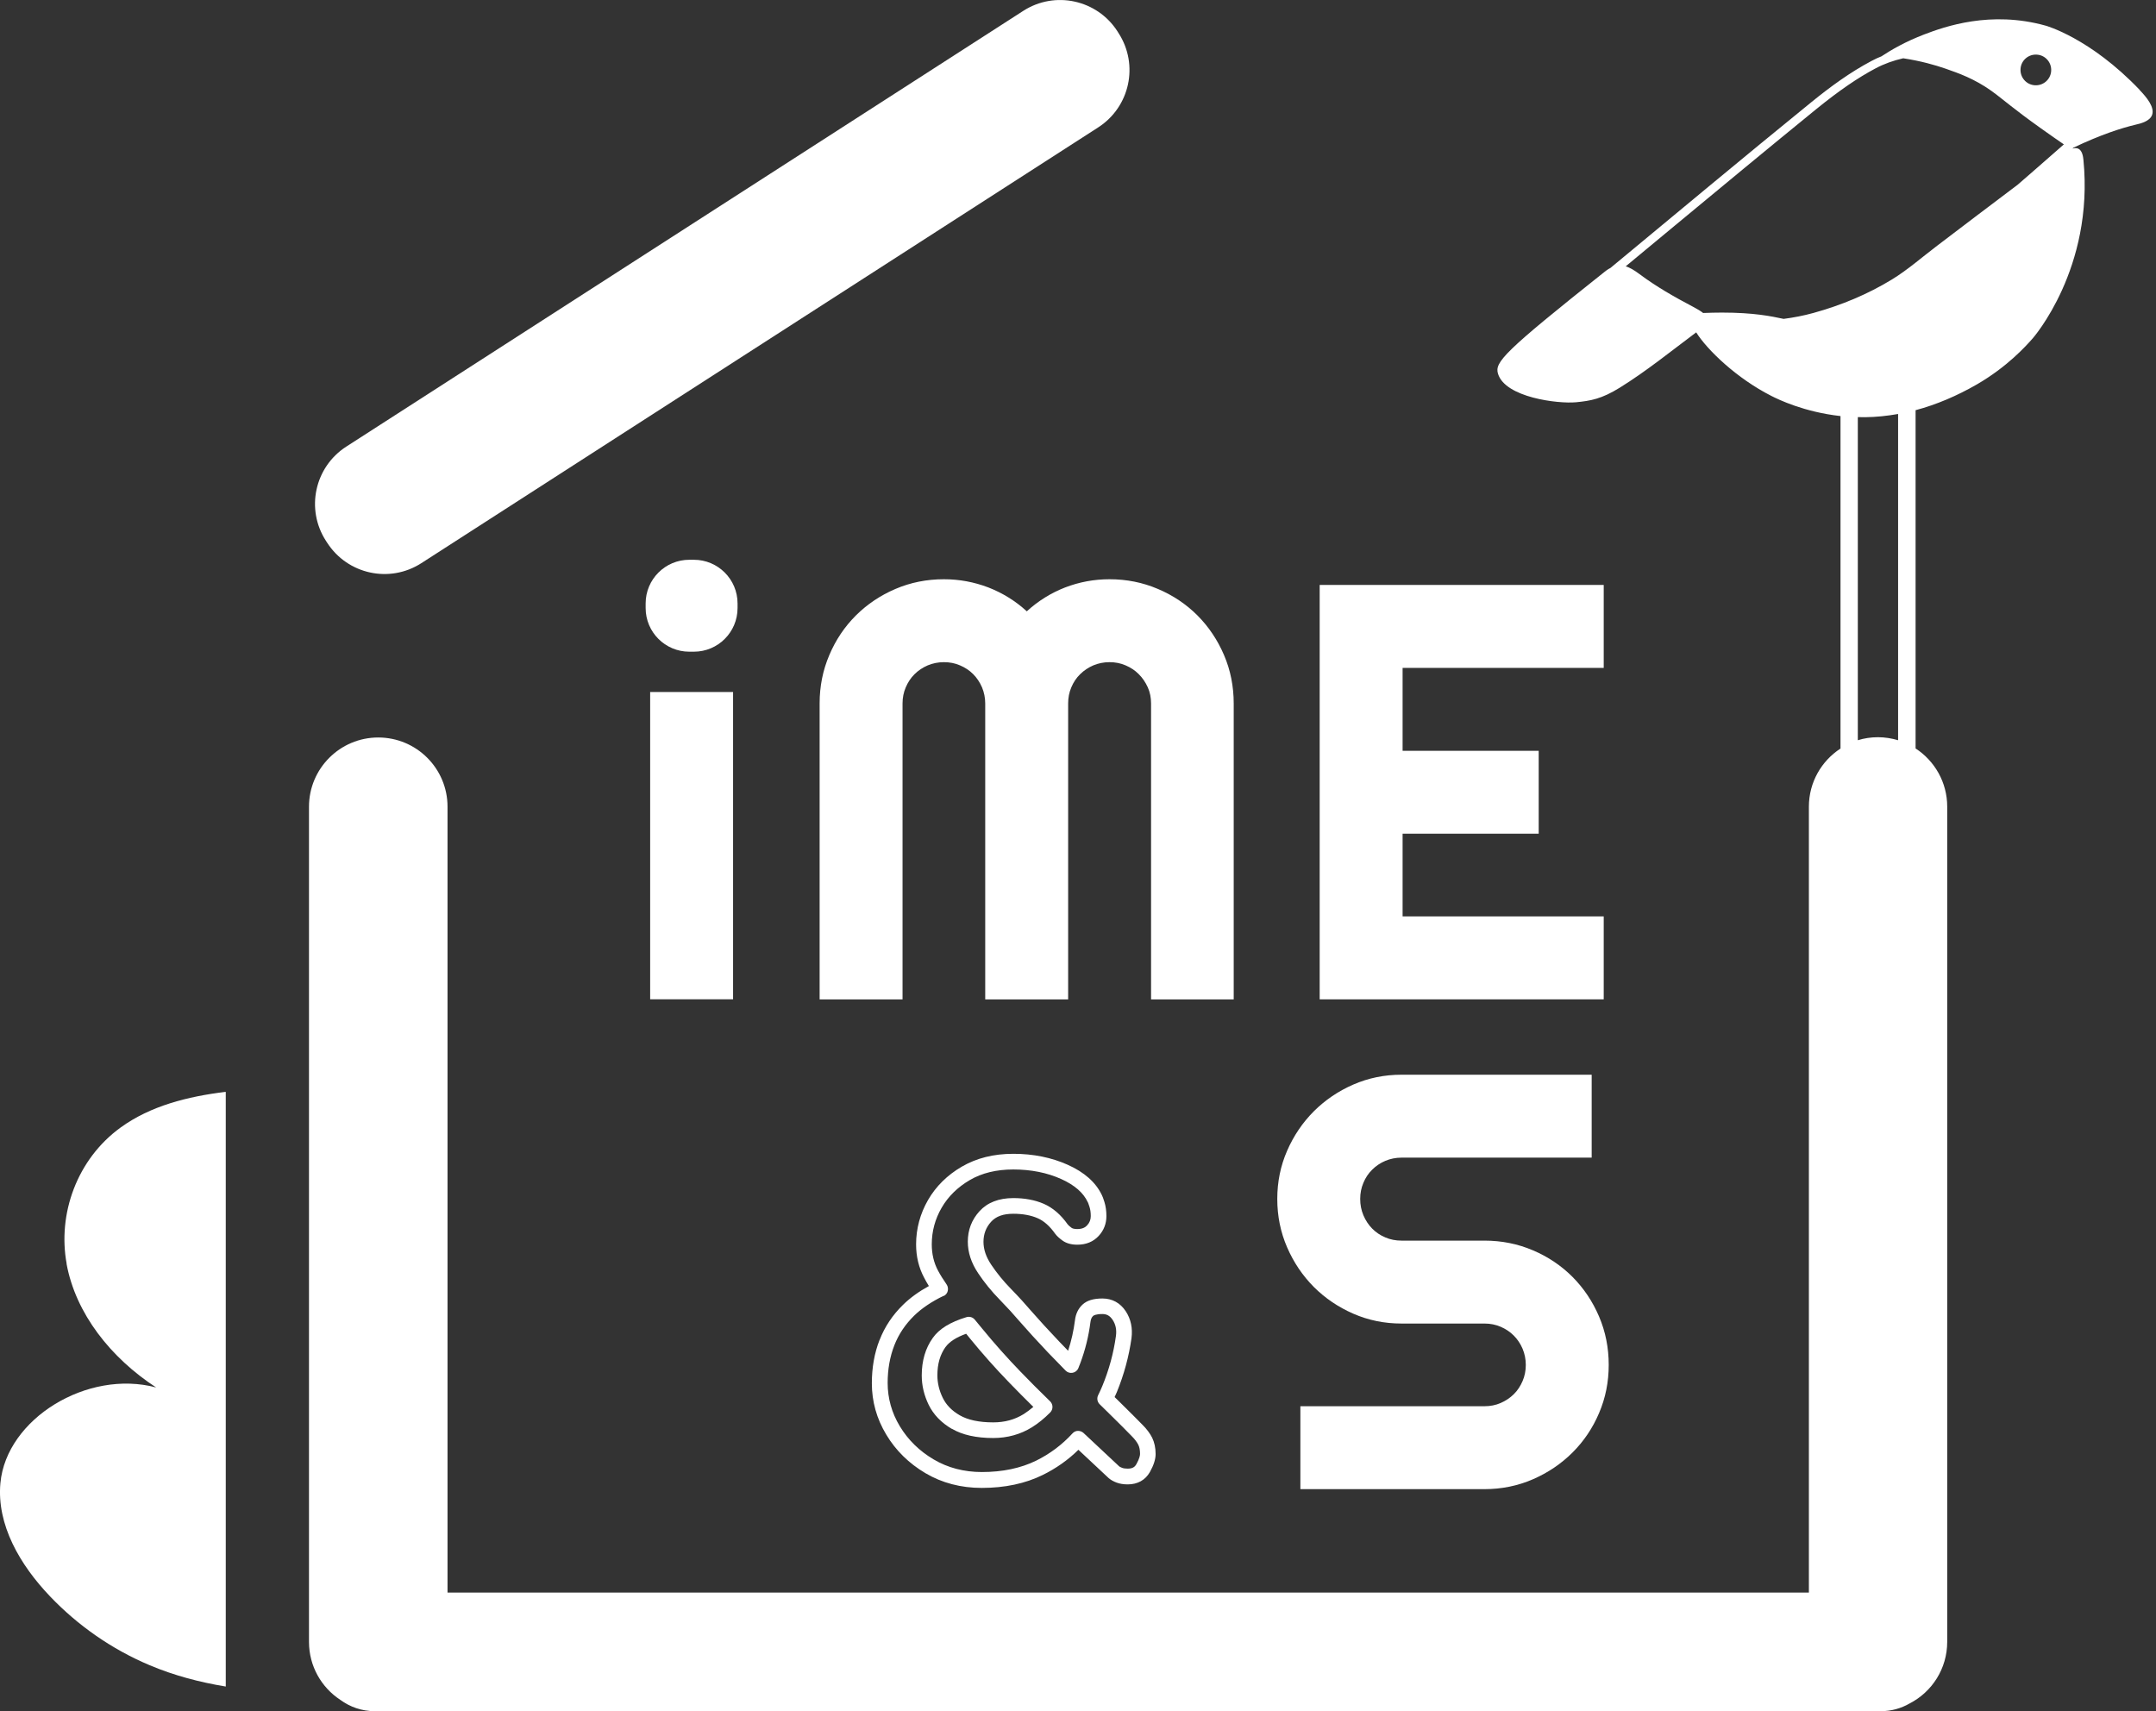
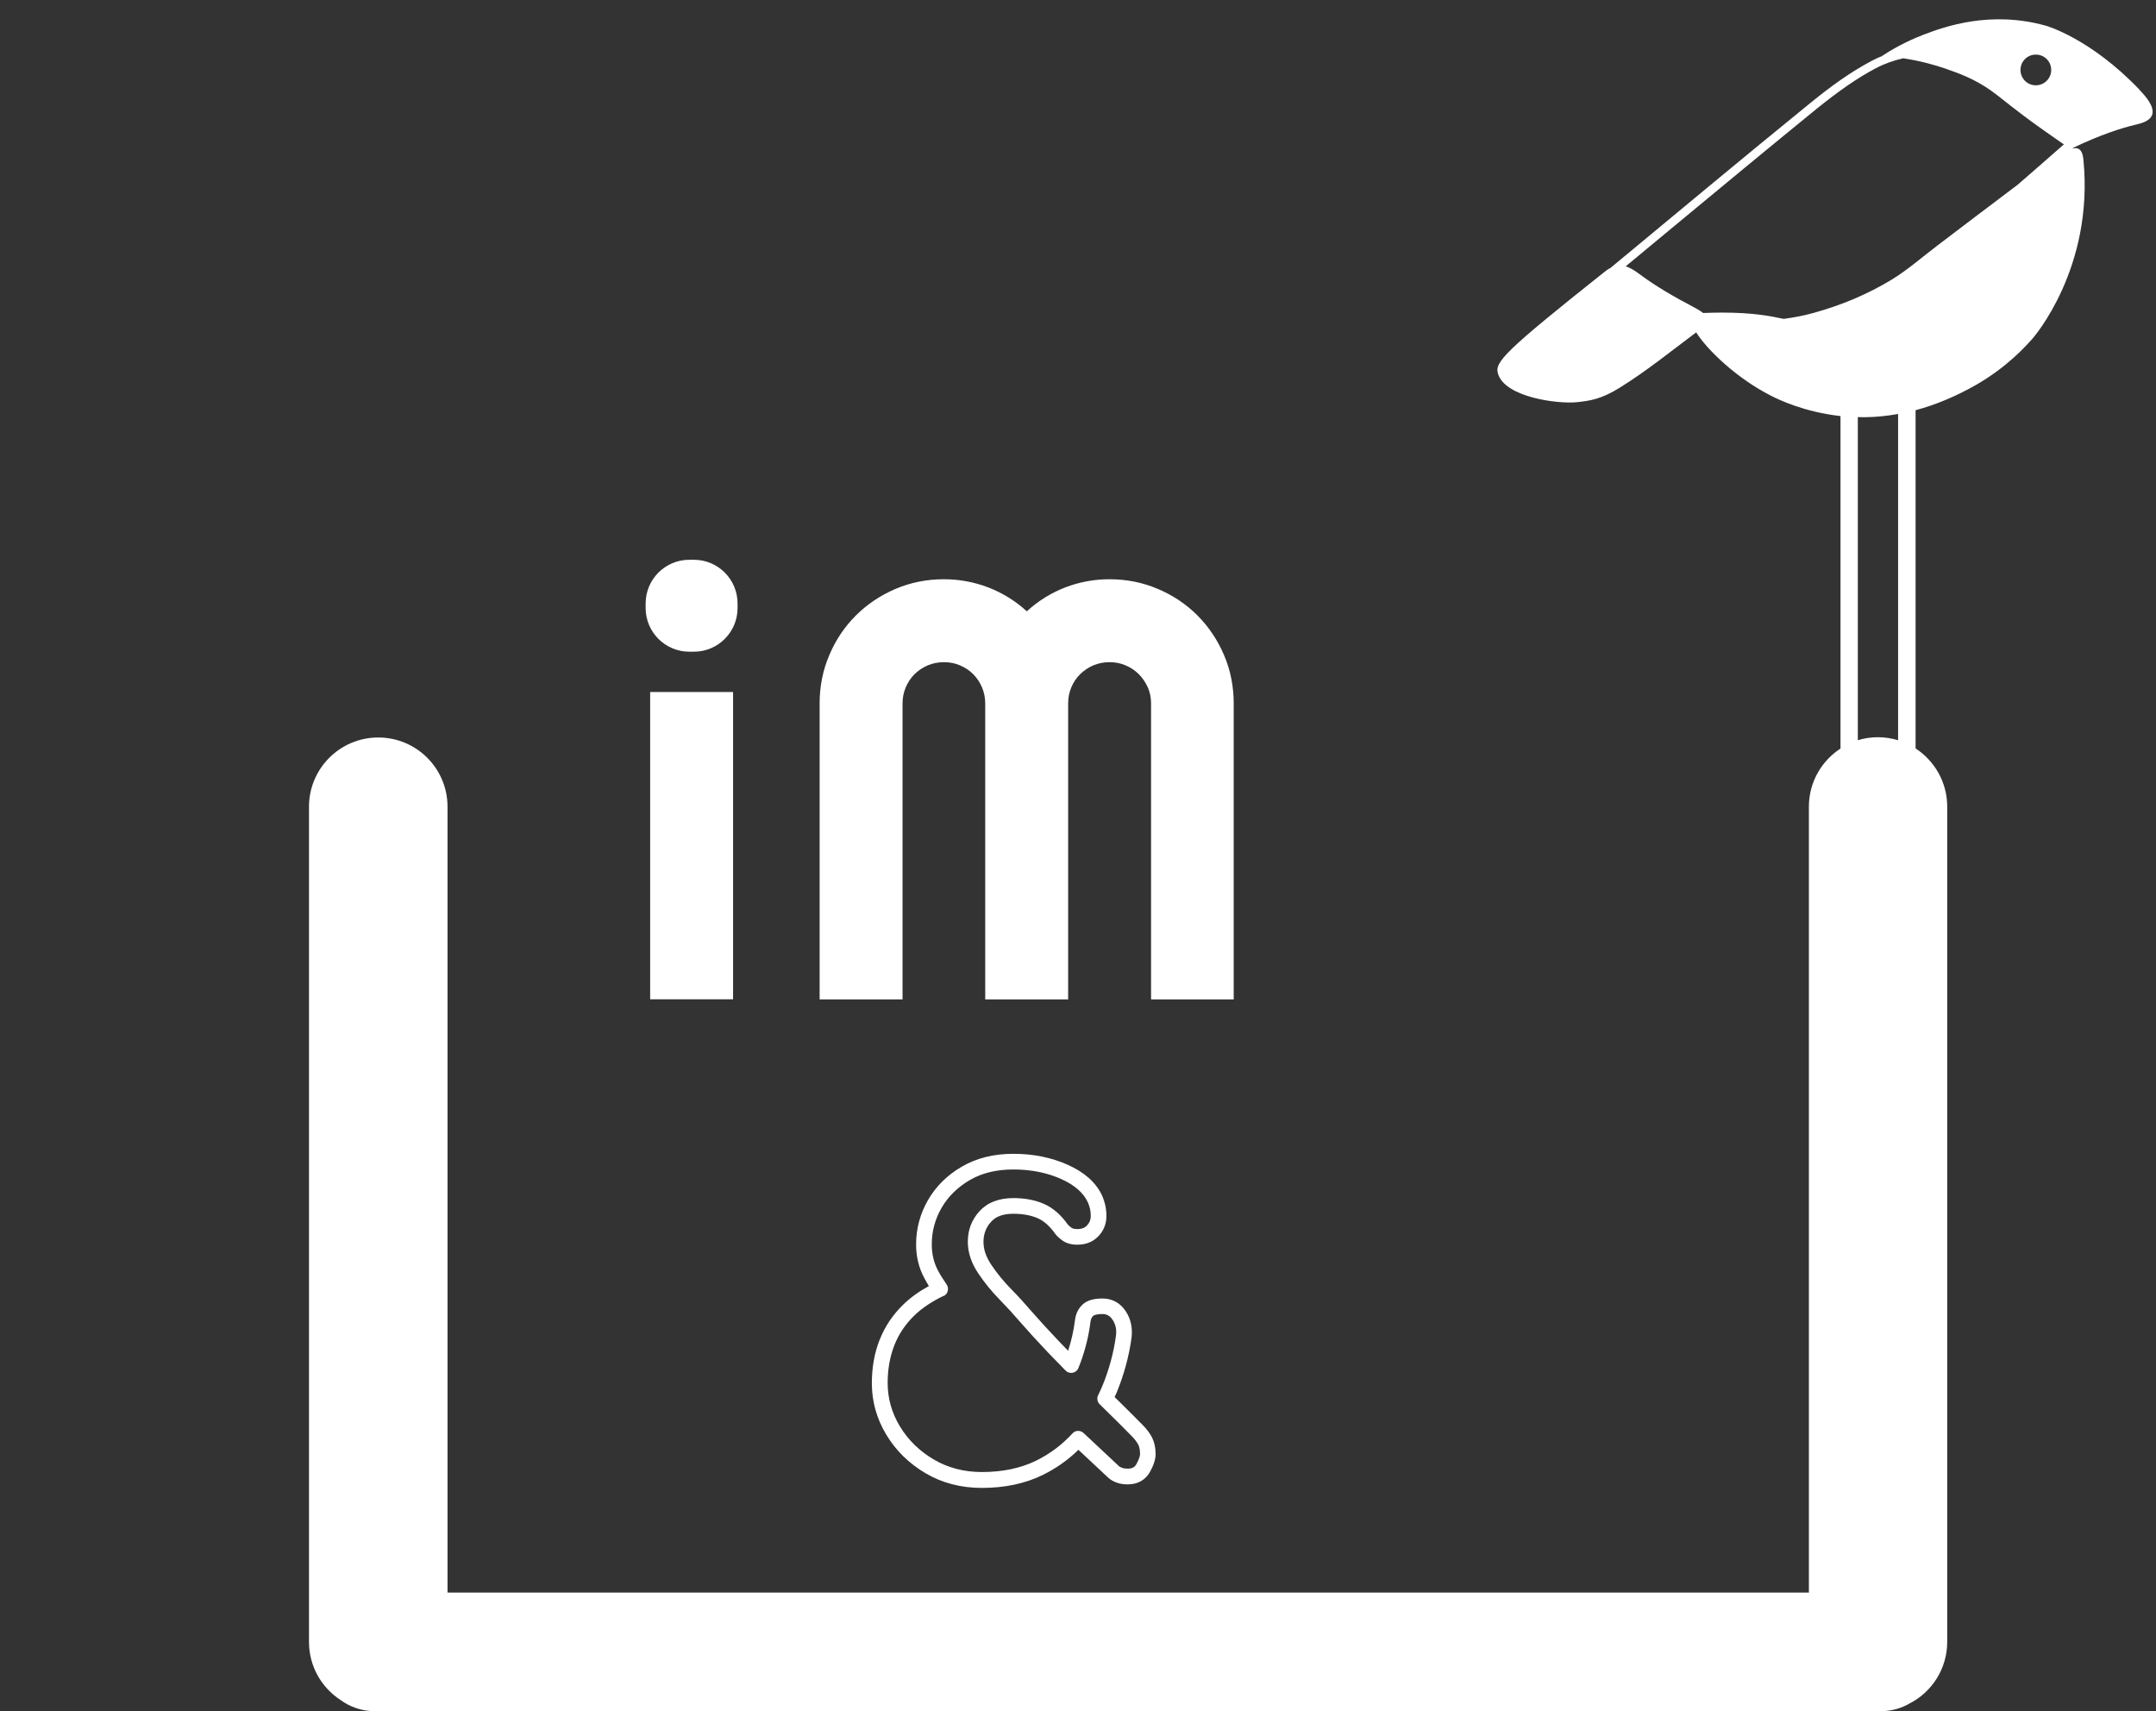
<svg xmlns="http://www.w3.org/2000/svg" width="63" height="50" viewBox="0 0 63 50" fill="none">
  <rect x="0" y="0" width="63" height="50" fill="#333333" stroke="none" />
  <g clip-path="url(#clip0_1504_2286)">
-     <path d="M1.945 36.93C2.213 38.385 3.234 39.676 4.563 40.543C2.552 40.007 0.187 41.457 0.012 43.335C-0.101 44.553 0.581 45.725 1.465 46.65C2.266 47.489 3.254 48.188 4.371 48.658C5.083 48.959 5.831 49.156 6.597 49.282V31.904C5.475 32.041 4.396 32.316 3.527 32.945C2.243 33.875 1.68 35.477 1.948 36.93H1.945Z" fill="white" />
-     <path d="M38.392 37.607C38.721 37.935 39.105 38.195 39.544 38.387C39.984 38.579 40.454 38.675 40.954 38.675H43.377C43.546 38.675 43.703 38.706 43.85 38.769C43.996 38.832 44.125 38.916 44.234 39.027C44.342 39.135 44.428 39.264 44.491 39.411C44.552 39.557 44.585 39.714 44.585 39.883C44.585 40.053 44.554 40.209 44.491 40.356C44.428 40.502 44.345 40.631 44.234 40.74C44.125 40.848 43.996 40.934 43.85 40.997C43.703 41.061 43.546 41.091 43.377 41.091H37.998V43.514H43.377C43.877 43.514 44.35 43.418 44.792 43.226C45.234 43.034 45.618 42.774 45.949 42.445C46.278 42.117 46.538 41.733 46.725 41.293C46.914 40.853 47.008 40.383 47.008 39.883C47.008 39.383 46.914 38.91 46.725 38.468C46.535 38.026 46.278 37.642 45.949 37.311C45.621 36.983 45.234 36.722 44.792 36.535C44.35 36.346 43.877 36.252 43.377 36.252H40.954C40.785 36.252 40.628 36.222 40.482 36.159C40.335 36.098 40.206 36.012 40.097 35.901C39.989 35.792 39.903 35.661 39.84 35.512C39.777 35.363 39.746 35.204 39.746 35.035C39.746 34.865 39.777 34.709 39.84 34.562C39.9 34.416 39.986 34.287 40.097 34.178C40.206 34.069 40.335 33.983 40.482 33.92C40.628 33.86 40.785 33.827 40.954 33.827H46.51V31.404H40.954C40.454 31.404 39.984 31.5 39.544 31.692C39.105 31.884 38.721 32.144 38.392 32.472C38.064 32.801 37.803 33.185 37.611 33.625C37.419 34.064 37.323 34.534 37.323 35.035C37.323 35.535 37.419 36.007 37.611 36.449C37.803 36.892 38.064 37.276 38.392 37.607Z" fill="white" />
-     <path d="M27.815 41.75C28.121 41.93 28.528 42.02 29.021 42.02C29.438 42.02 29.819 41.914 30.153 41.707C30.34 41.591 30.519 41.444 30.688 41.273C30.731 41.23 30.754 41.172 30.754 41.111C30.754 41.05 30.729 40.992 30.686 40.949C30.372 40.644 30.079 40.35 29.819 40.08C29.425 39.673 29.051 39.251 28.705 38.829L28.485 38.562C28.427 38.491 28.331 38.461 28.242 38.488C27.767 38.632 27.444 38.829 27.257 39.095C27.042 39.395 26.934 39.764 26.934 40.191C26.934 40.484 27.002 40.772 27.136 41.048C27.275 41.333 27.502 41.571 27.813 41.753L27.815 41.75ZM27.631 39.36C27.74 39.208 27.942 39.077 28.232 38.973L28.351 39.12C28.705 39.554 29.086 39.984 29.491 40.401C29.705 40.623 29.943 40.863 30.195 41.111C30.102 41.189 30.009 41.26 29.913 41.321C29.647 41.485 29.357 41.563 29.021 41.563C28.609 41.563 28.28 41.492 28.045 41.356C27.81 41.22 27.649 41.053 27.548 40.846C27.444 40.633 27.391 40.411 27.391 40.189C27.391 39.855 27.469 39.585 27.631 39.357V39.36Z" fill="white" />
    <path d="M25.701 39.155C25.551 39.537 25.476 39.964 25.476 40.421C25.476 40.952 25.617 41.457 25.898 41.922C26.175 42.385 26.562 42.764 27.042 43.047C27.527 43.334 28.081 43.478 28.687 43.478C29.359 43.478 29.958 43.352 30.471 43.099C30.855 42.91 31.206 42.665 31.512 42.364C31.79 42.627 32.083 42.9 32.396 43.191C32.457 43.244 32.532 43.286 32.626 43.322C32.719 43.357 32.831 43.375 32.952 43.375C33.242 43.375 33.467 43.249 33.601 43.014C33.712 42.814 33.768 42.642 33.768 42.488C33.768 42.306 33.733 42.147 33.667 42.011C33.604 41.887 33.51 41.76 33.394 41.644C33.227 41.472 33.013 41.26 32.737 40.987L32.57 40.823C32.593 40.775 32.613 40.73 32.634 40.681C32.843 40.171 32.987 39.641 33.063 39.105C33.101 38.809 33.045 38.544 32.896 38.317C32.735 38.072 32.5 37.943 32.214 37.943C31.951 37.943 31.762 38.001 31.633 38.12C31.509 38.236 31.433 38.39 31.411 38.582C31.373 38.88 31.307 39.178 31.211 39.471C31.123 39.38 31.034 39.287 30.946 39.196C30.643 38.877 30.365 38.574 30.122 38.296C29.965 38.112 29.771 37.897 29.541 37.662C29.324 37.44 29.129 37.202 28.962 36.952C28.811 36.725 28.738 36.508 28.738 36.285C28.738 36.063 28.811 35.866 28.96 35.702C29.104 35.542 29.316 35.467 29.612 35.467C29.882 35.467 30.12 35.51 30.317 35.595C30.504 35.676 30.675 35.828 30.832 36.05C30.885 36.121 30.956 36.184 31.047 36.25C31.158 36.331 31.305 36.371 31.479 36.371C31.737 36.371 31.946 36.285 32.103 36.116C32.255 35.952 32.33 35.757 32.33 35.535C32.33 35.383 32.31 35.244 32.272 35.123C32.237 35.012 32.217 34.959 32.197 34.921C32.02 34.549 31.684 34.251 31.196 34.034C30.726 33.824 30.193 33.715 29.612 33.715C29.031 33.715 28.533 33.842 28.106 34.09C27.681 34.337 27.348 34.666 27.118 35.065C26.888 35.464 26.769 35.901 26.769 36.361C26.769 36.717 26.848 37.046 27.007 37.341C27.047 37.42 27.093 37.498 27.143 37.579C26.85 37.74 26.597 37.922 26.39 38.125C26.084 38.423 25.852 38.769 25.703 39.155H25.701ZM27.573 37.872C27.633 37.844 27.679 37.788 27.694 37.723C27.709 37.657 27.699 37.589 27.661 37.533C27.563 37.392 27.477 37.255 27.409 37.127C27.287 36.899 27.227 36.641 27.227 36.361C27.227 35.982 27.323 35.623 27.515 35.292C27.704 34.964 27.982 34.691 28.336 34.484C28.689 34.276 29.119 34.173 29.609 34.173C30.125 34.173 30.595 34.266 31.006 34.451C31.395 34.625 31.658 34.852 31.785 35.128C31.787 35.133 31.79 35.141 31.795 35.146C31.802 35.166 31.817 35.206 31.835 35.262C31.86 35.338 31.873 35.431 31.873 35.535C31.873 35.638 31.84 35.727 31.767 35.805C31.724 35.851 31.648 35.914 31.479 35.914C31.375 35.914 31.33 35.891 31.312 35.878C31.259 35.84 31.219 35.803 31.198 35.777C30.999 35.494 30.764 35.292 30.499 35.176C30.243 35.065 29.943 35.009 29.612 35.009C29.187 35.009 28.854 35.138 28.621 35.393C28.394 35.643 28.28 35.941 28.28 36.283C28.28 36.596 28.381 36.904 28.583 37.205C28.765 37.478 28.977 37.738 29.215 37.98C29.437 38.208 29.624 38.413 29.776 38.592C30.026 38.877 30.307 39.188 30.615 39.512C30.789 39.694 30.963 39.873 31.138 40.05C31.191 40.105 31.269 40.128 31.345 40.113C31.421 40.098 31.484 40.047 31.512 39.974L31.529 39.929C31.542 39.896 31.557 39.865 31.567 39.833C31.714 39.441 31.812 39.039 31.863 38.635C31.873 38.552 31.898 38.493 31.941 38.453C31.956 38.44 32.017 38.397 32.212 38.397C32.343 38.397 32.434 38.45 32.512 38.567C32.601 38.701 32.634 38.857 32.608 39.042C32.54 39.537 32.406 40.03 32.209 40.505C32.171 40.596 32.131 40.684 32.088 40.77C32.045 40.858 32.063 40.965 32.133 41.033L32.416 41.311C32.689 41.578 32.901 41.791 33.068 41.963C33.154 42.048 33.217 42.132 33.26 42.213C33.296 42.283 33.313 42.374 33.313 42.486C33.313 42.526 33.298 42.62 33.205 42.786C33.169 42.849 33.111 42.915 32.955 42.915C32.886 42.915 32.831 42.907 32.79 42.892C32.735 42.872 32.707 42.852 32.702 42.847C32.336 42.506 31.989 42.182 31.663 41.874C31.618 41.831 31.555 41.811 31.499 41.811C31.439 41.811 31.38 41.839 31.34 41.884C31.034 42.218 30.675 42.486 30.274 42.683C29.824 42.903 29.291 43.014 28.692 43.014C28.169 43.014 27.694 42.89 27.282 42.645C26.865 42.4 26.534 42.074 26.294 41.677C26.057 41.285 25.938 40.858 25.938 40.411C25.938 40.012 26.004 39.641 26.133 39.312C26.259 38.986 26.456 38.696 26.714 38.443C26.936 38.226 27.229 38.031 27.578 37.862L27.573 37.872Z" fill="white" />
-     <path d="M46.862 29.201V26.777H40.985V24.362H44.962V21.939H40.985V19.516H46.862V17.093H38.562V17.27C38.562 17.328 38.562 21.178 38.562 29.201H46.862Z" fill="white" />
    <path d="M31.123 17.166C30.709 17.328 30.338 17.558 30.004 17.863C29.673 17.56 29.297 17.328 28.882 17.166C28.465 17.007 28.033 16.926 27.581 16.926C27.081 16.926 26.608 17.02 26.166 17.209C25.724 17.398 25.34 17.656 25.009 17.985C24.68 18.313 24.42 18.7 24.233 19.142C24.044 19.584 23.95 20.054 23.95 20.557V29.203H26.373V20.557C26.373 20.387 26.404 20.231 26.467 20.084C26.53 19.938 26.613 19.809 26.724 19.7C26.833 19.592 26.962 19.506 27.108 19.443C27.255 19.382 27.412 19.349 27.581 19.349C27.75 19.349 27.907 19.379 28.053 19.443C28.2 19.506 28.329 19.589 28.438 19.7C28.546 19.809 28.632 19.938 28.695 20.084C28.756 20.231 28.789 20.387 28.789 20.557V29.203H31.212V20.557C31.212 20.387 31.242 20.231 31.305 20.084C31.366 19.938 31.452 19.809 31.563 19.7C31.674 19.592 31.8 19.506 31.947 19.443C32.094 19.382 32.25 19.349 32.419 19.349C32.589 19.349 32.745 19.379 32.892 19.443C33.039 19.506 33.167 19.589 33.276 19.7C33.385 19.809 33.473 19.938 33.539 20.084C33.605 20.231 33.635 20.387 33.635 20.557V29.203H36.05V20.557C36.05 20.057 35.957 19.584 35.767 19.142C35.578 18.7 35.32 18.316 34.992 17.985C34.663 17.656 34.277 17.396 33.834 17.209C33.392 17.02 32.922 16.926 32.419 16.926C31.97 16.926 31.538 17.007 31.123 17.166Z" fill="white" />
-     <path d="M9.561 15.86C10.157 16.784 11.387 17.052 12.312 16.456L32.091 3.722C33.016 3.125 33.283 1.895 32.687 0.97L32.652 0.914C32.056 -0.01 30.825 -0.278 29.9 0.318L10.119 13.05C9.194 13.646 8.926 14.877 9.523 15.802L9.558 15.857L9.561 15.86Z" fill="white" />
    <path d="M62.526 2.63C61.071 1.104 59.777 0.75 59.777 0.75C58.165 0.3 56.826 0.778 56.23 1.005C55.684 1.213 55.262 1.458 54.987 1.64C54.987 1.64 54.989 1.64 54.992 1.64C54.891 1.68 54.79 1.725 54.691 1.779C54.064 2.11 53.478 2.539 52.925 2.989C50.957 4.588 49.011 6.213 47.058 7.83C46.98 7.87 46.919 7.916 46.886 7.944C43.932 10.291 43.67 10.586 43.773 10.922C43.986 11.617 45.529 11.804 46.055 11.754C46.477 11.713 46.8 11.658 47.333 11.327C48.112 10.844 48.829 10.261 49.564 9.712C49.888 10.228 50.749 11.056 51.76 11.569C51.965 11.673 52.715 12.039 53.781 12.158V21.873C53.226 22.234 52.857 22.858 52.857 23.573V46.536H13.077V23.573C13.077 22.454 12.17 21.55 11.053 21.55C9.936 21.55 9.029 22.457 9.029 23.573V47.978C9.029 48.686 9.393 49.31 9.944 49.671C10.227 49.879 10.573 50.002 10.95 50.002H54.959C55.267 50.002 55.555 49.919 55.803 49.775C56.455 49.439 56.899 48.759 56.899 47.976V23.571C56.899 22.858 56.53 22.232 55.975 21.87V11.986C56.578 11.825 57.177 11.572 57.769 11.231C58.65 10.72 59.194 10.119 59.396 9.889C59.396 9.889 61.195 7.848 60.879 4.666C60.871 4.596 60.853 4.406 60.732 4.346C60.684 4.323 60.624 4.323 60.558 4.341C60.568 4.33 60.578 4.323 60.591 4.313C61.389 3.934 61.98 3.744 62.405 3.643C62.544 3.61 62.814 3.55 62.885 3.36C62.968 3.133 62.723 2.84 62.526 2.635V2.63ZM59.527 1.597C59.775 1.617 59.957 1.834 59.936 2.082C59.916 2.329 59.699 2.511 59.451 2.491C59.204 2.471 59.022 2.254 59.042 2.006C59.062 1.758 59.279 1.576 59.527 1.597ZM55.464 21.63C55.277 21.575 55.08 21.542 54.876 21.542C54.671 21.542 54.474 21.572 54.287 21.63V12.188C54.358 12.188 54.426 12.191 54.499 12.191C54.822 12.188 55.146 12.153 55.464 12.097V21.63ZM59.52 4.909C59.32 5.083 59.133 5.245 58.959 5.397C58.173 5.99 57.387 6.584 56.604 7.181C56.167 7.511 55.752 7.88 55.285 8.166C54.572 8.6 53.814 8.916 52.993 9.144C52.7 9.225 52.41 9.28 52.119 9.318C51.752 9.24 51.25 9.134 50.317 9.134C50.143 9.134 49.959 9.139 49.767 9.146C49.698 9.091 49.597 9.03 49.468 8.962C48.93 8.679 48.392 8.373 47.907 8.009C47.755 7.896 47.629 7.82 47.505 7.782C47.973 7.395 48.443 7.006 48.91 6.617C50.274 5.488 51.684 4.318 53.082 3.181C53.736 2.65 54.284 2.274 54.805 1.998C55.057 1.864 55.328 1.768 55.613 1.703C56.126 1.781 56.546 1.9 56.856 2.008C57.233 2.14 57.69 2.299 58.19 2.655C58.324 2.751 58.312 2.744 58.761 3.097C58.959 3.252 59.231 3.461 59.643 3.754C59.901 3.939 60.128 4.095 60.308 4.219C60.075 4.424 59.813 4.651 59.52 4.909Z" fill="white" />
    <path d="M20.276 16.357H20.142C19.438 16.357 18.866 16.929 18.866 17.633V17.767C18.866 18.472 19.438 19.043 20.142 19.043H20.276C20.981 19.043 21.552 18.472 21.552 17.767V17.633C21.552 16.929 20.981 16.357 20.276 16.357Z" fill="white" />
    <path d="M21.421 20.221H18.998V29.2H21.421V20.221Z" fill="white" />
  </g>
  <defs>
    <clipPath id="clip0_1504_2286">
      <rect width="62.901" height="50" fill="white" />
    </clipPath>
  </defs>
</svg>